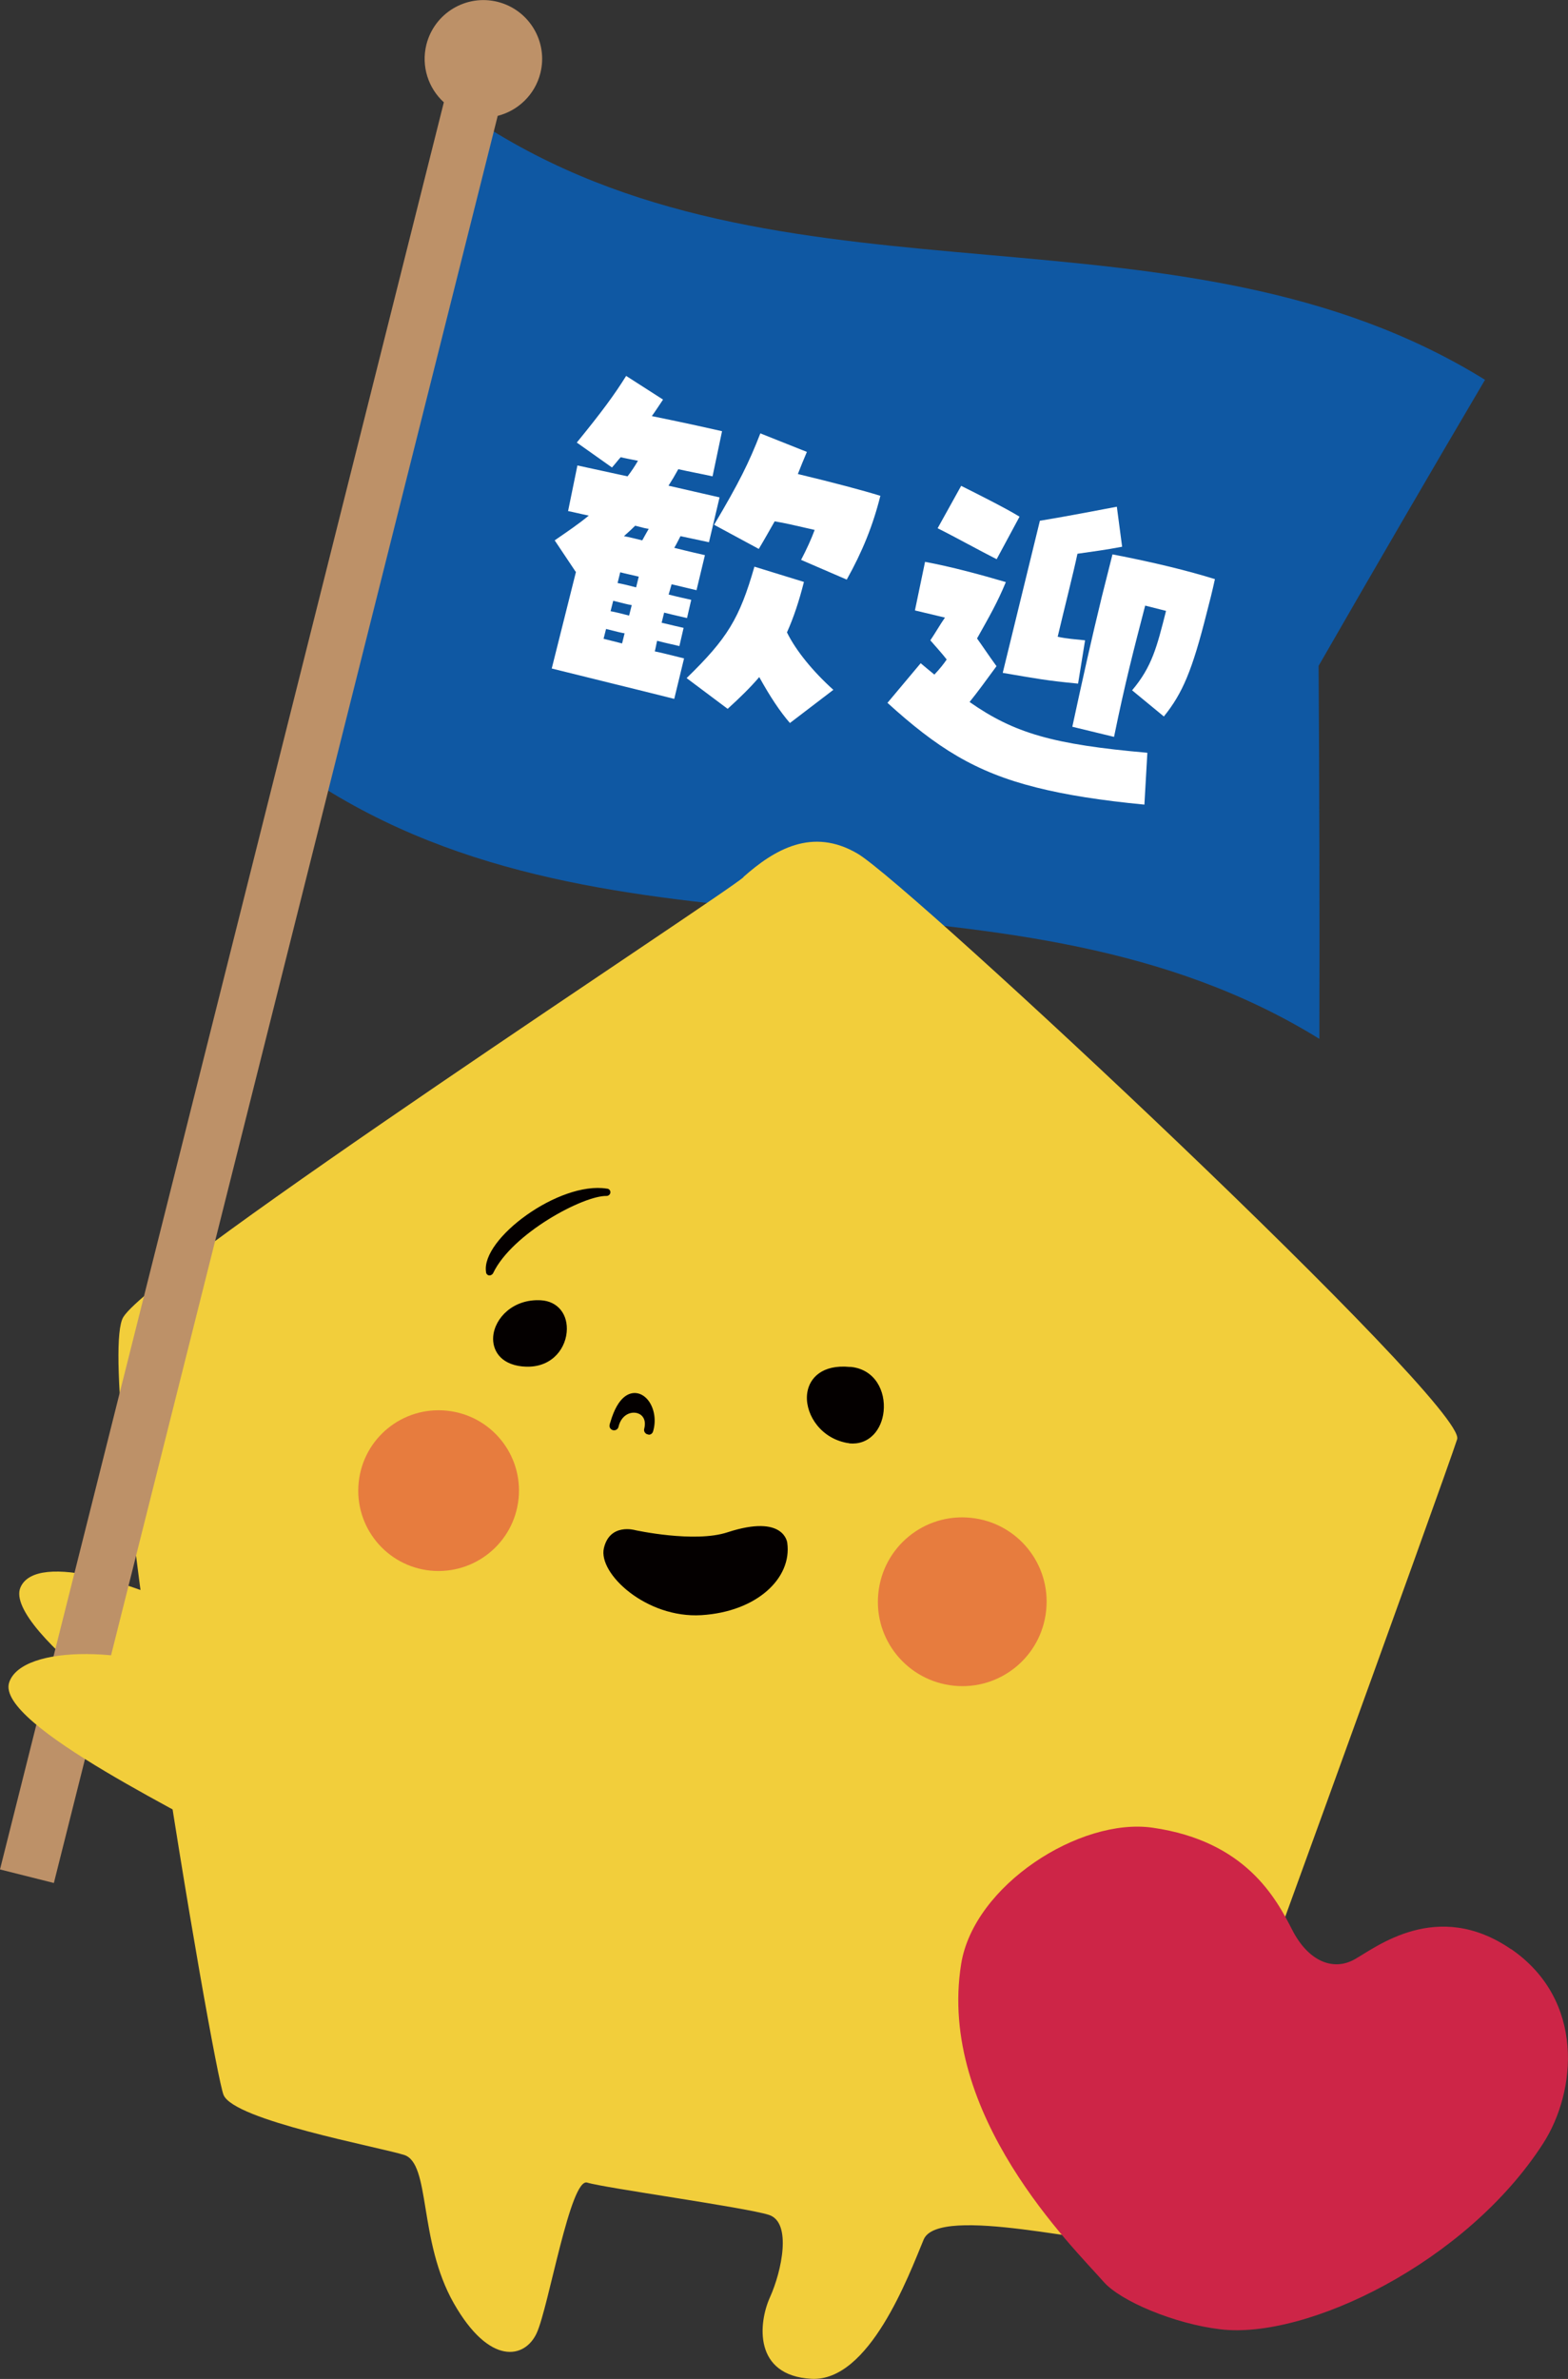
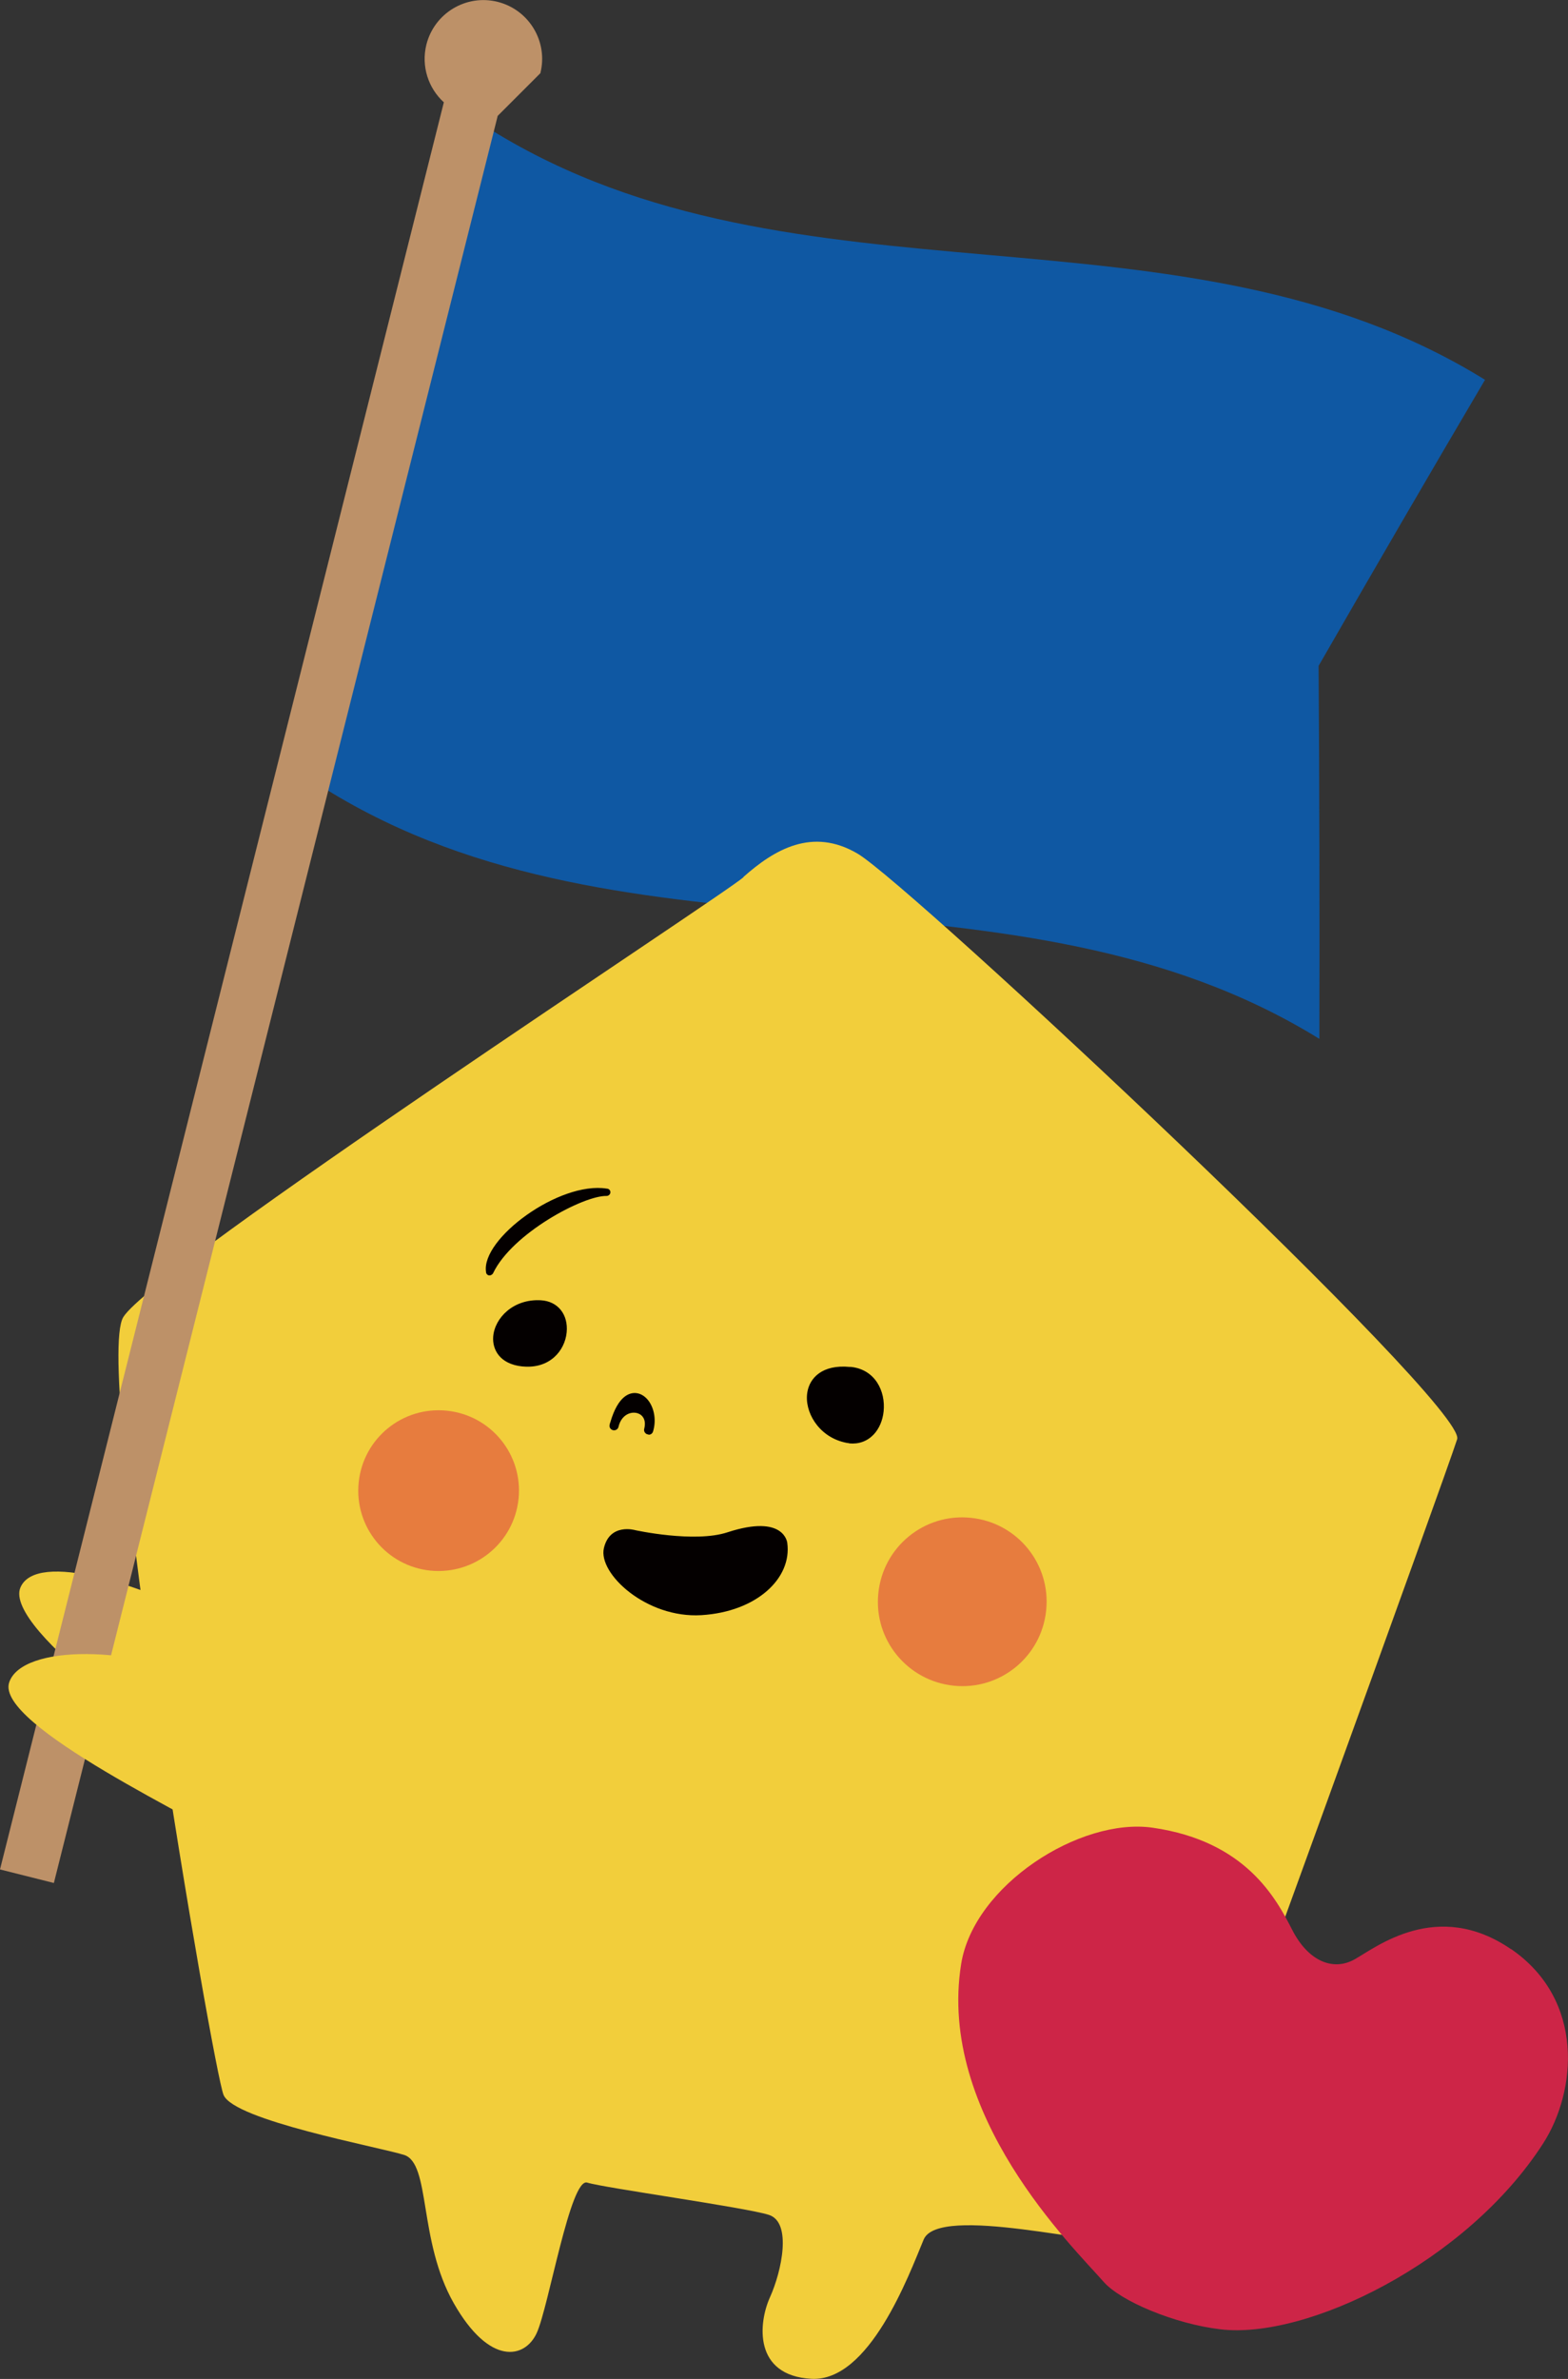
<svg xmlns="http://www.w3.org/2000/svg" id="_レイヤー_2" viewBox="0 0 100.72 152.77">
  <rect x="0" y="0" width="100.72" height="152.77" fill="#333333" stroke="none" />
  <defs>
    <style>.cls-1{fill:#cd2547;}.cls-2{fill:#fff;}.cls-3{fill:#bd9168;}.cls-4{fill:#0f58a3;}.cls-5{fill:#040000;}.cls-6{fill:#dc2a43;opacity:.5;}.cls-7{fill:#f2ce3b;}</style>
  </defs>
  <g id="text">
    <path class="cls-4" d="M84.76,66.72c-19.58-12.12-44.26-3.92-63.83-16.04,3.54-14.11,7.09-28.22,10.63-42.33,19.58,12.12,44.26,3.92,63.83,16.04-3.52,5.97-7.09,12.11-10.69,18.37.05,7.84.07,15.82.05,23.96Z" />
    <path class="cls-7" d="M47.76,56.33c-1.35,1.2-37.89,25.07-39.84,28.25-1.94,3.19,5.76,48.32,6.44,49.95.67,1.63,9.87,3.32,11.59,3.85,1.73.54.9,5.49,3.2,9.53,2.3,4.04,4.58,3.56,5.33,1.9.76-1.66,2.16-9.99,3.24-9.65,1.08.34,10.15,1.59,11.66,2.07,1.51.47.83,3.63.08,5.29-.75,1.66-1.07,5.03,2.65,5.24,3.73.21,6.26-6.63,7.22-8.94.96-2.31,11.46.49,13.45.17,2-.32,2.82-2.2,3.84-4.73,1.02-2.52,16.3-44.68,16.98-46.84.67-2.16-35.11-35.59-38.51-37.6-2.92-1.72-5.37-.25-7.34,1.5" />
    <path class="cls-5" d="M33.56,87.75c-1.49-.15-1.94-1.12-1.88-1.91.09-1.2,1.29-2.44,3.06-2.34,1.1.06,1.77.92,1.66,2.06-.12,1.21-1.12,2.35-2.81,2.19h-.02Z" />
    <path class="cls-5" d="M54.55,92.68c-.11-.01-.22-.03-.33-.06-1.67-.4-2.57-1.99-2.36-3.22.15-.9.94-1.79,2.73-1.62h.08c1.55.17,2.22,1.56,2.09,2.85-.06.59-.29,1.12-.64,1.49-.41.43-.95.63-1.57.57Z" />
    <path class="cls-5" d="M31.5,81.9s-.07,0-.1,0c-.1-.02-.18-.11-.18-.22-.33-2.12,4.69-5.84,7.76-5.35.13,0,.23.11.23.23,0,.12-.1.23-.23.24-1.48-.05-6.1,2.41-7.31,4.97-.04.06-.1.11-.16.12Z" />
    <path class="cls-5" d="M41.64,92.11s-.03,0-.05,0c-.15-.04-.25-.2-.21-.35.08-.32.05-.58-.09-.77-.31-.44-1.24-.4-1.53.52l-.03.12c-.04.16-.2.25-.36.21-.16-.04-.25-.2-.21-.35.01-.05.02-.1.04-.14.5-1.74,1.26-1.93,1.66-1.89.32.03.62.23.84.55.35.52.45,1.25.25,1.91-.04.14-.17.23-.31.21Z" />
    <path class="cls-6" d="M33.31,96.24c-.29,2.84-2.82,4.9-5.66,4.62-2.84-.29-4.9-2.82-4.61-5.66.29-2.84,2.82-4.9,5.66-4.61,2.84.29,4.9,2.82,4.61,5.66Z" />
    <path class="cls-6" d="M67.2,103.41c-.3,2.98-2.96,5.15-5.94,4.84s-5.15-2.96-4.84-5.94c.3-2.98,2.96-5.15,5.94-4.84,2.98.3,5.15,2.96,4.84,5.94Z" />
    <path class="cls-7" d="M16.02,114.1c-4.3-1.25-15.82-9.5-14.71-12.15,1.01-2.4,8.01-.18,12.61,2.36" />
    <path class="cls-1" d="M97.06,125.17c-4.76-3.26-8.69-.1-10.06.66-1.37.76-2.96.12-3.99-1.89-1.03-2.01-2.97-5.71-8.97-6.57-4.67-.67-11.49,3.7-12.3,8.75-1.56,9.69,7.21,18.2,9.15,20.41,1.08,1.24,4.55,2.7,7.49,3.05,5.55.67,15.83-4.3,20.74-11.93,2.16-3.35,2.7-9.22-2.06-12.49Z" />
    <path class="cls-5" d="M50.57,99.08s-.17-1.88-3.84-.68c-2.13.7-5.94-.14-5.94-.14,0,0-1.62-.47-2,1.16-.38,1.63,2.73,4.52,6.27,4.3,3.55-.22,5.82-2.37,5.51-4.64Z" />
-     <path class="cls-3" d="M34.71,4.7c.51-2.02-.72-4.07-2.74-4.58s-4.07.72-4.58,2.74c-.35,1.4.13,2.81,1.12,3.71L0,120.05l3.46.87L31.97,7.44c1.3-.33,2.39-1.35,2.74-2.74Z" />
-     <path class="cls-2" d="M36.98,36.72l-1.35-2.02c.78-.54,1.5-1.02,2.19-1.59-.5-.1-.96-.22-1.33-.29l.6-2.93,3.22.7c.24-.31.46-.64.67-1-.55-.11-.83-.16-1.11-.23-.19.21-.36.44-.56.66l-2.26-1.6c1.6-1.96,2.43-3.09,3.17-4.28l2.37,1.52c-.25.37-.48.73-.72,1.06,2.58.53,3.53.75,4.51.97l-.61,2.9c-.67-.15-1.44-.29-2.2-.46-.22.4-.41.72-.63,1.06l3.28.75-.68,2.88-1.83-.39c-.13.24-.24.49-.4.75.95.24,1.71.41,1.97.47l-.54,2.25c-.28-.07-.87-.2-1.6-.38-.05.19-.13.43-.19.66.67.17,1.19.28,1.45.34l-.27,1.17c-.32-.08-.85-.19-1.47-.35l-.16.65c.65.16,1.15.27,1.41.33l-.27,1.17c-.3-.08-.83-.18-1.43-.34-.06.24-.09.46-.15.68.39.08.67.15,1.88.45l-.63,2.6c-2.74-.69-5.15-1.27-7.87-1.95l1.56-6.22ZM41.25,34.71c.17-.3.3-.55.42-.75-.18-.02-.33-.06-.87-.2-.18.18-.36.35-.72.67.37.07.76.17,1.17.27ZM40.86,37.72l.17-.69c-.41-.1-.81-.18-1.19-.28l-.17.69c.37.07.78.17,1.19.28ZM40.41,39.53l.17-.67c-.24-.04-.48-.1-1.19-.28l-.17.67c.29.05.59.13,1.19.28ZM39.96,41.32l.16-.65c-.24-.04-.48-.1-1.19-.28l-.16.63,1.19.3ZM51.46,35.95c.36-.69.66-1.35.87-1.92-1.3-.3-1.95-.45-2.57-.55-.33.58-.66,1.17-1.02,1.77l-2.87-1.55c1.59-2.68,2.25-4.01,2.97-5.87l2.99,1.19c-.23.54-.4.96-.58,1.42,2.25.54,4.21,1.06,5.3,1.4-.48,1.92-1.16,3.59-2.16,5.38l-2.92-1.26ZM44.11,43.54c2.61-2.54,3.39-3.81,4.35-7.15l3.18.98c-.31,1.23-.67,2.31-1.09,3.24.58,1.18,1.67,2.51,2.98,3.69l-2.79,2.13c-.64-.74-1.26-1.67-1.97-2.95-.58.68-1.26,1.34-2.03,2.04l-2.63-1.97Z" />
-     <path class="cls-2" d="M57.01,45.13l2.13-2.54c.3.26.59.49.88.73.35-.37.61-.7.79-.97-.31-.4-.67-.79-1.05-1.23.32-.47.66-1.07.94-1.46l-1.93-.46.65-3.12c1.71.32,3.52.81,5.19,1.3-.54,1.31-1.06,2.21-1.85,3.62.36.5.74,1.08,1.25,1.78-.77,1.05-1.16,1.59-1.73,2.3,2.87,2.01,5.38,2.73,11.42,3.26l-.19,3.33c-2.8-.27-5.03-.62-6.94-1.1-3.95-.99-6.41-2.57-9.57-5.44ZM60.23,33.92l1.51-2.72c.94.47,2.88,1.44,3.75,1.98l-1.47,2.73c-1-.5-2.84-1.52-3.8-1.99ZM66.81,33.44c1.82-.3,4.14-.75,4.93-.9l.34,2.57c-1.09.21-1.84.3-2.87.45-.23,1.11-.89,3.71-1.27,5.33.59.13,1.11.16,1.76.23l-.45,2.78c-2.09-.2-2.65-.32-4.84-.69l2.39-9.78ZM70.78,38.3l.68-2.7c2.7.52,4.88,1.06,6.58,1.59-.17.78-.35,1.5-.52,2.14-.94,3.74-1.56,5.19-2.76,6.68l-2.04-1.68c1.28-1.52,1.59-2.77,2.18-5.1l-1.34-.34c-.74,2.85-1.29,4.96-2,8.43l-2.68-.65c.73-3.38,1.21-5.53,1.9-8.37Z" />
+     <path class="cls-3" d="M34.71,4.7c.51-2.02-.72-4.07-2.74-4.58s-4.07.72-4.58,2.74c-.35,1.4.13,2.81,1.12,3.71L0,120.05l3.46.87L31.97,7.44Z" />
    <path class="cls-7" d="M16.2,119.01c-3.47-2.13-16.52-8.24-15.61-10.97.82-2.47,8.12-2.4,13.03.04" />
  </g>
</svg>